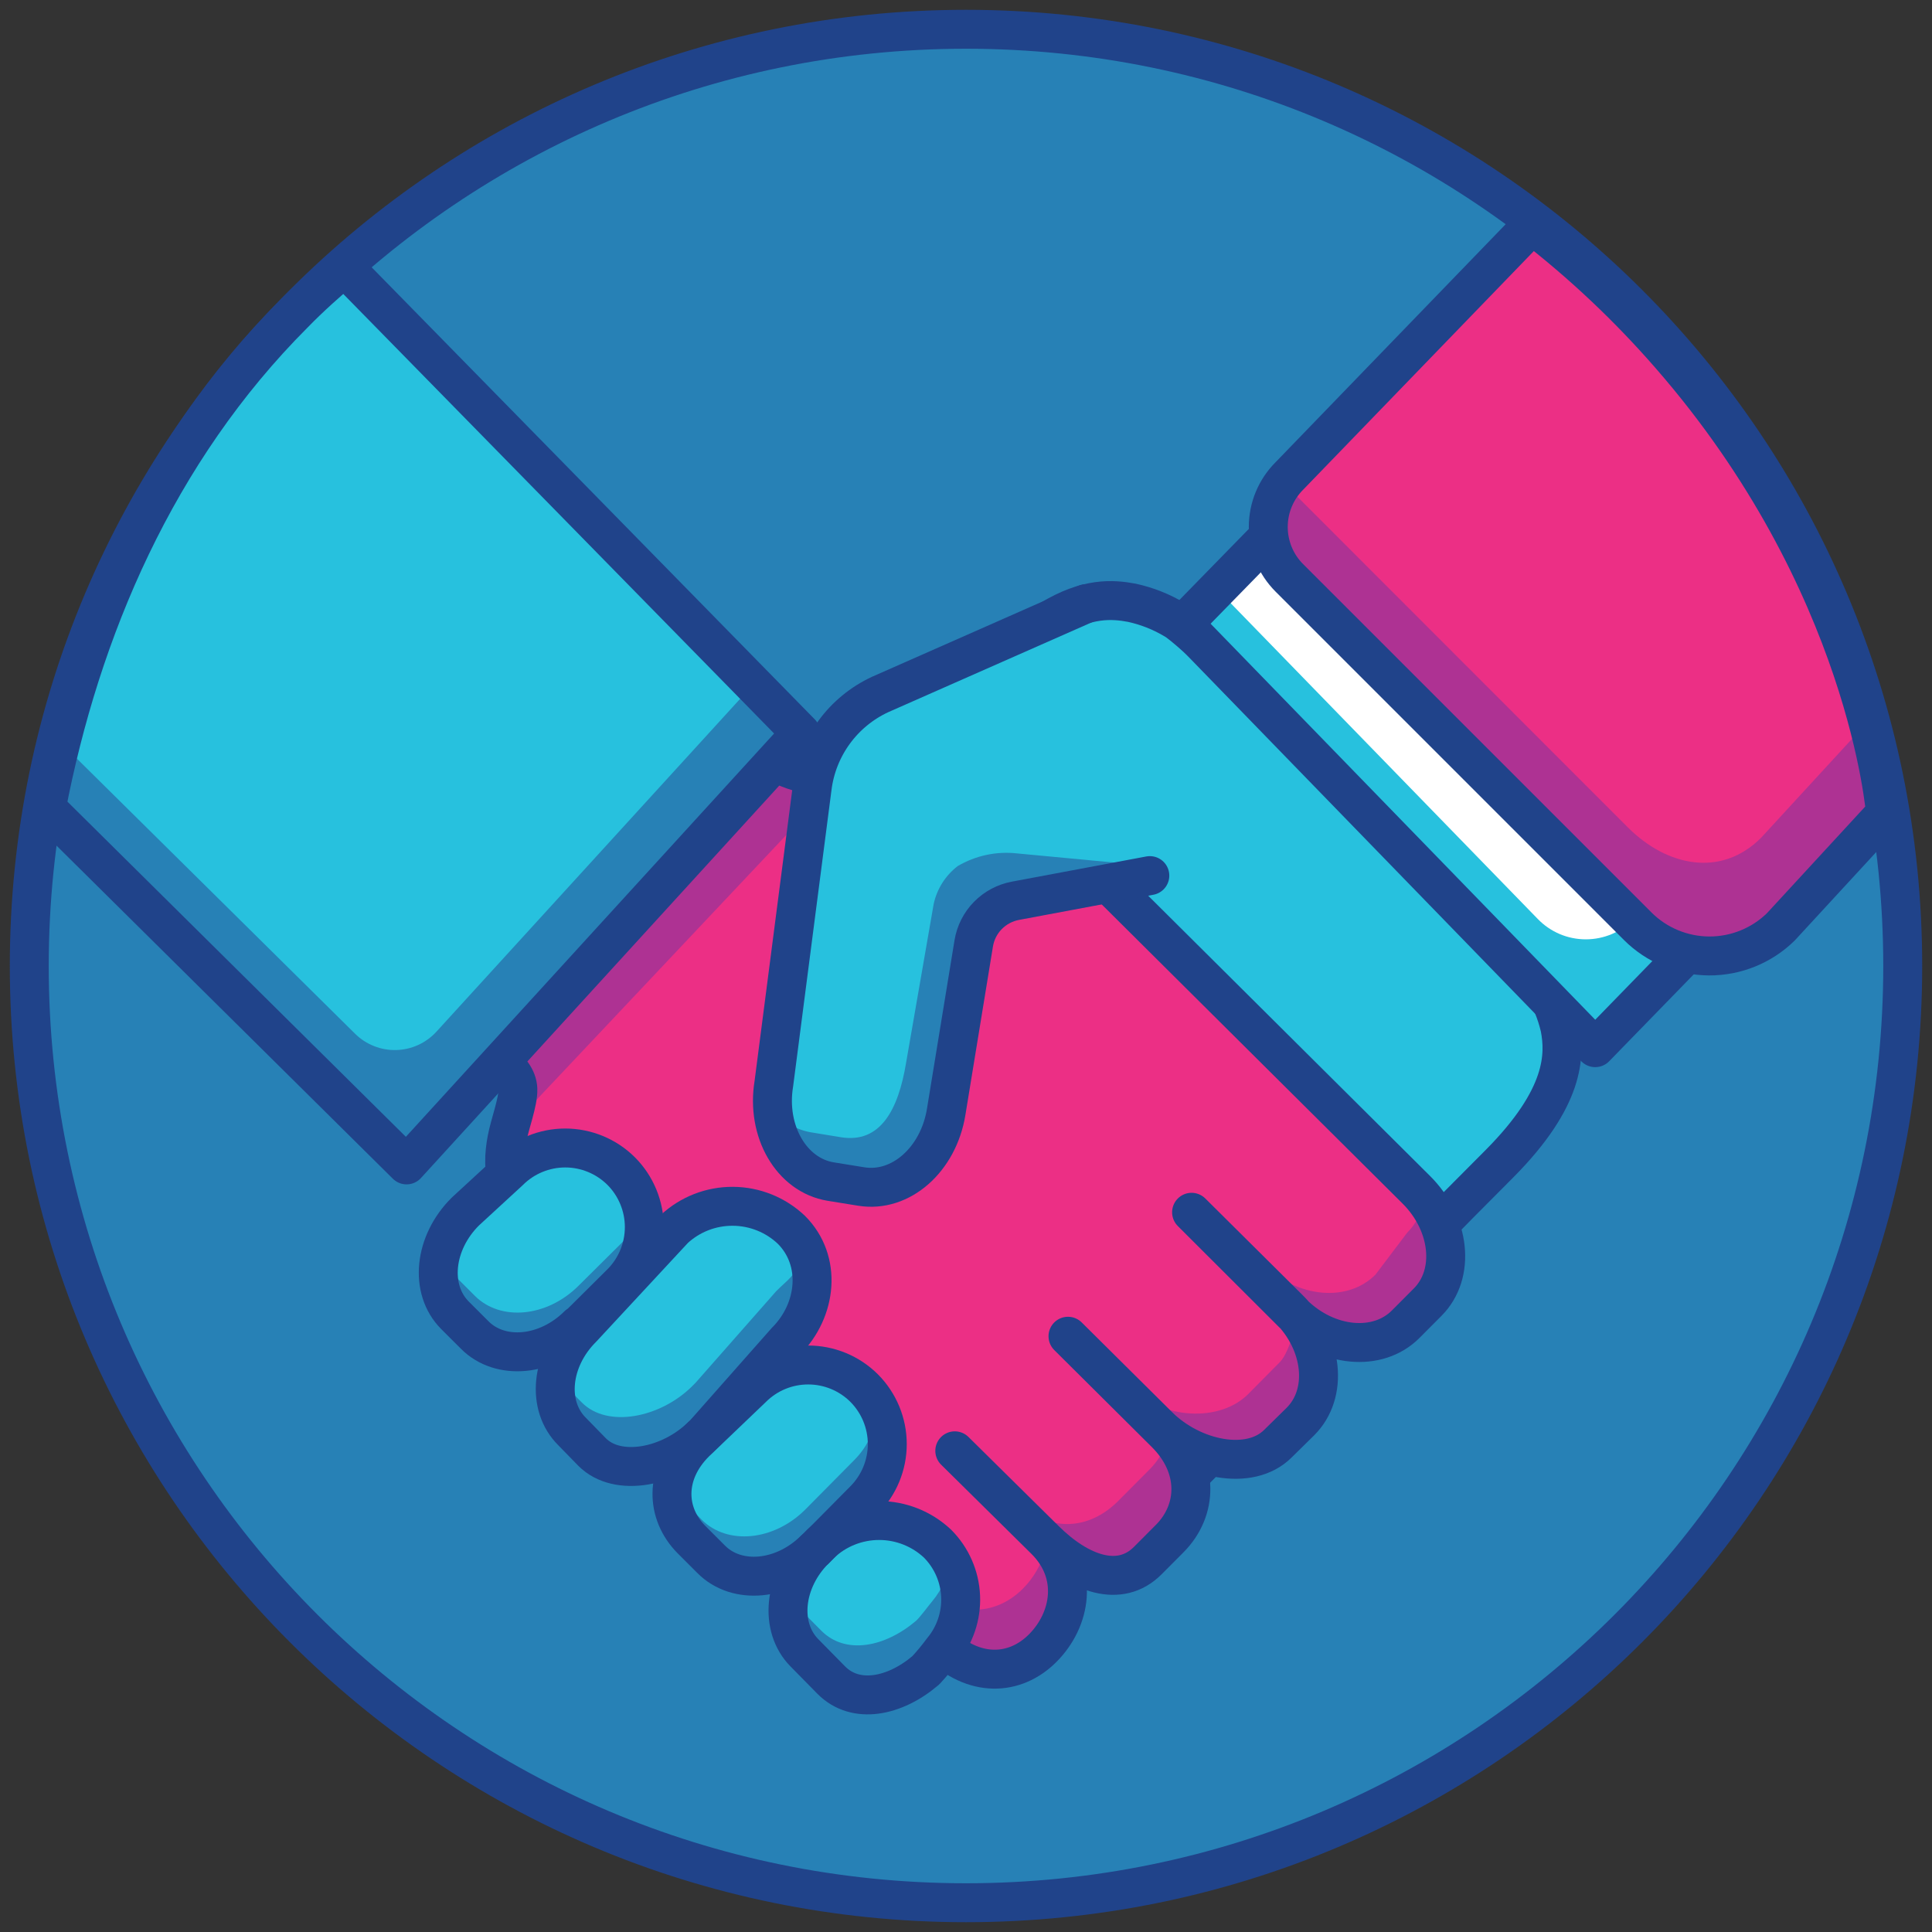
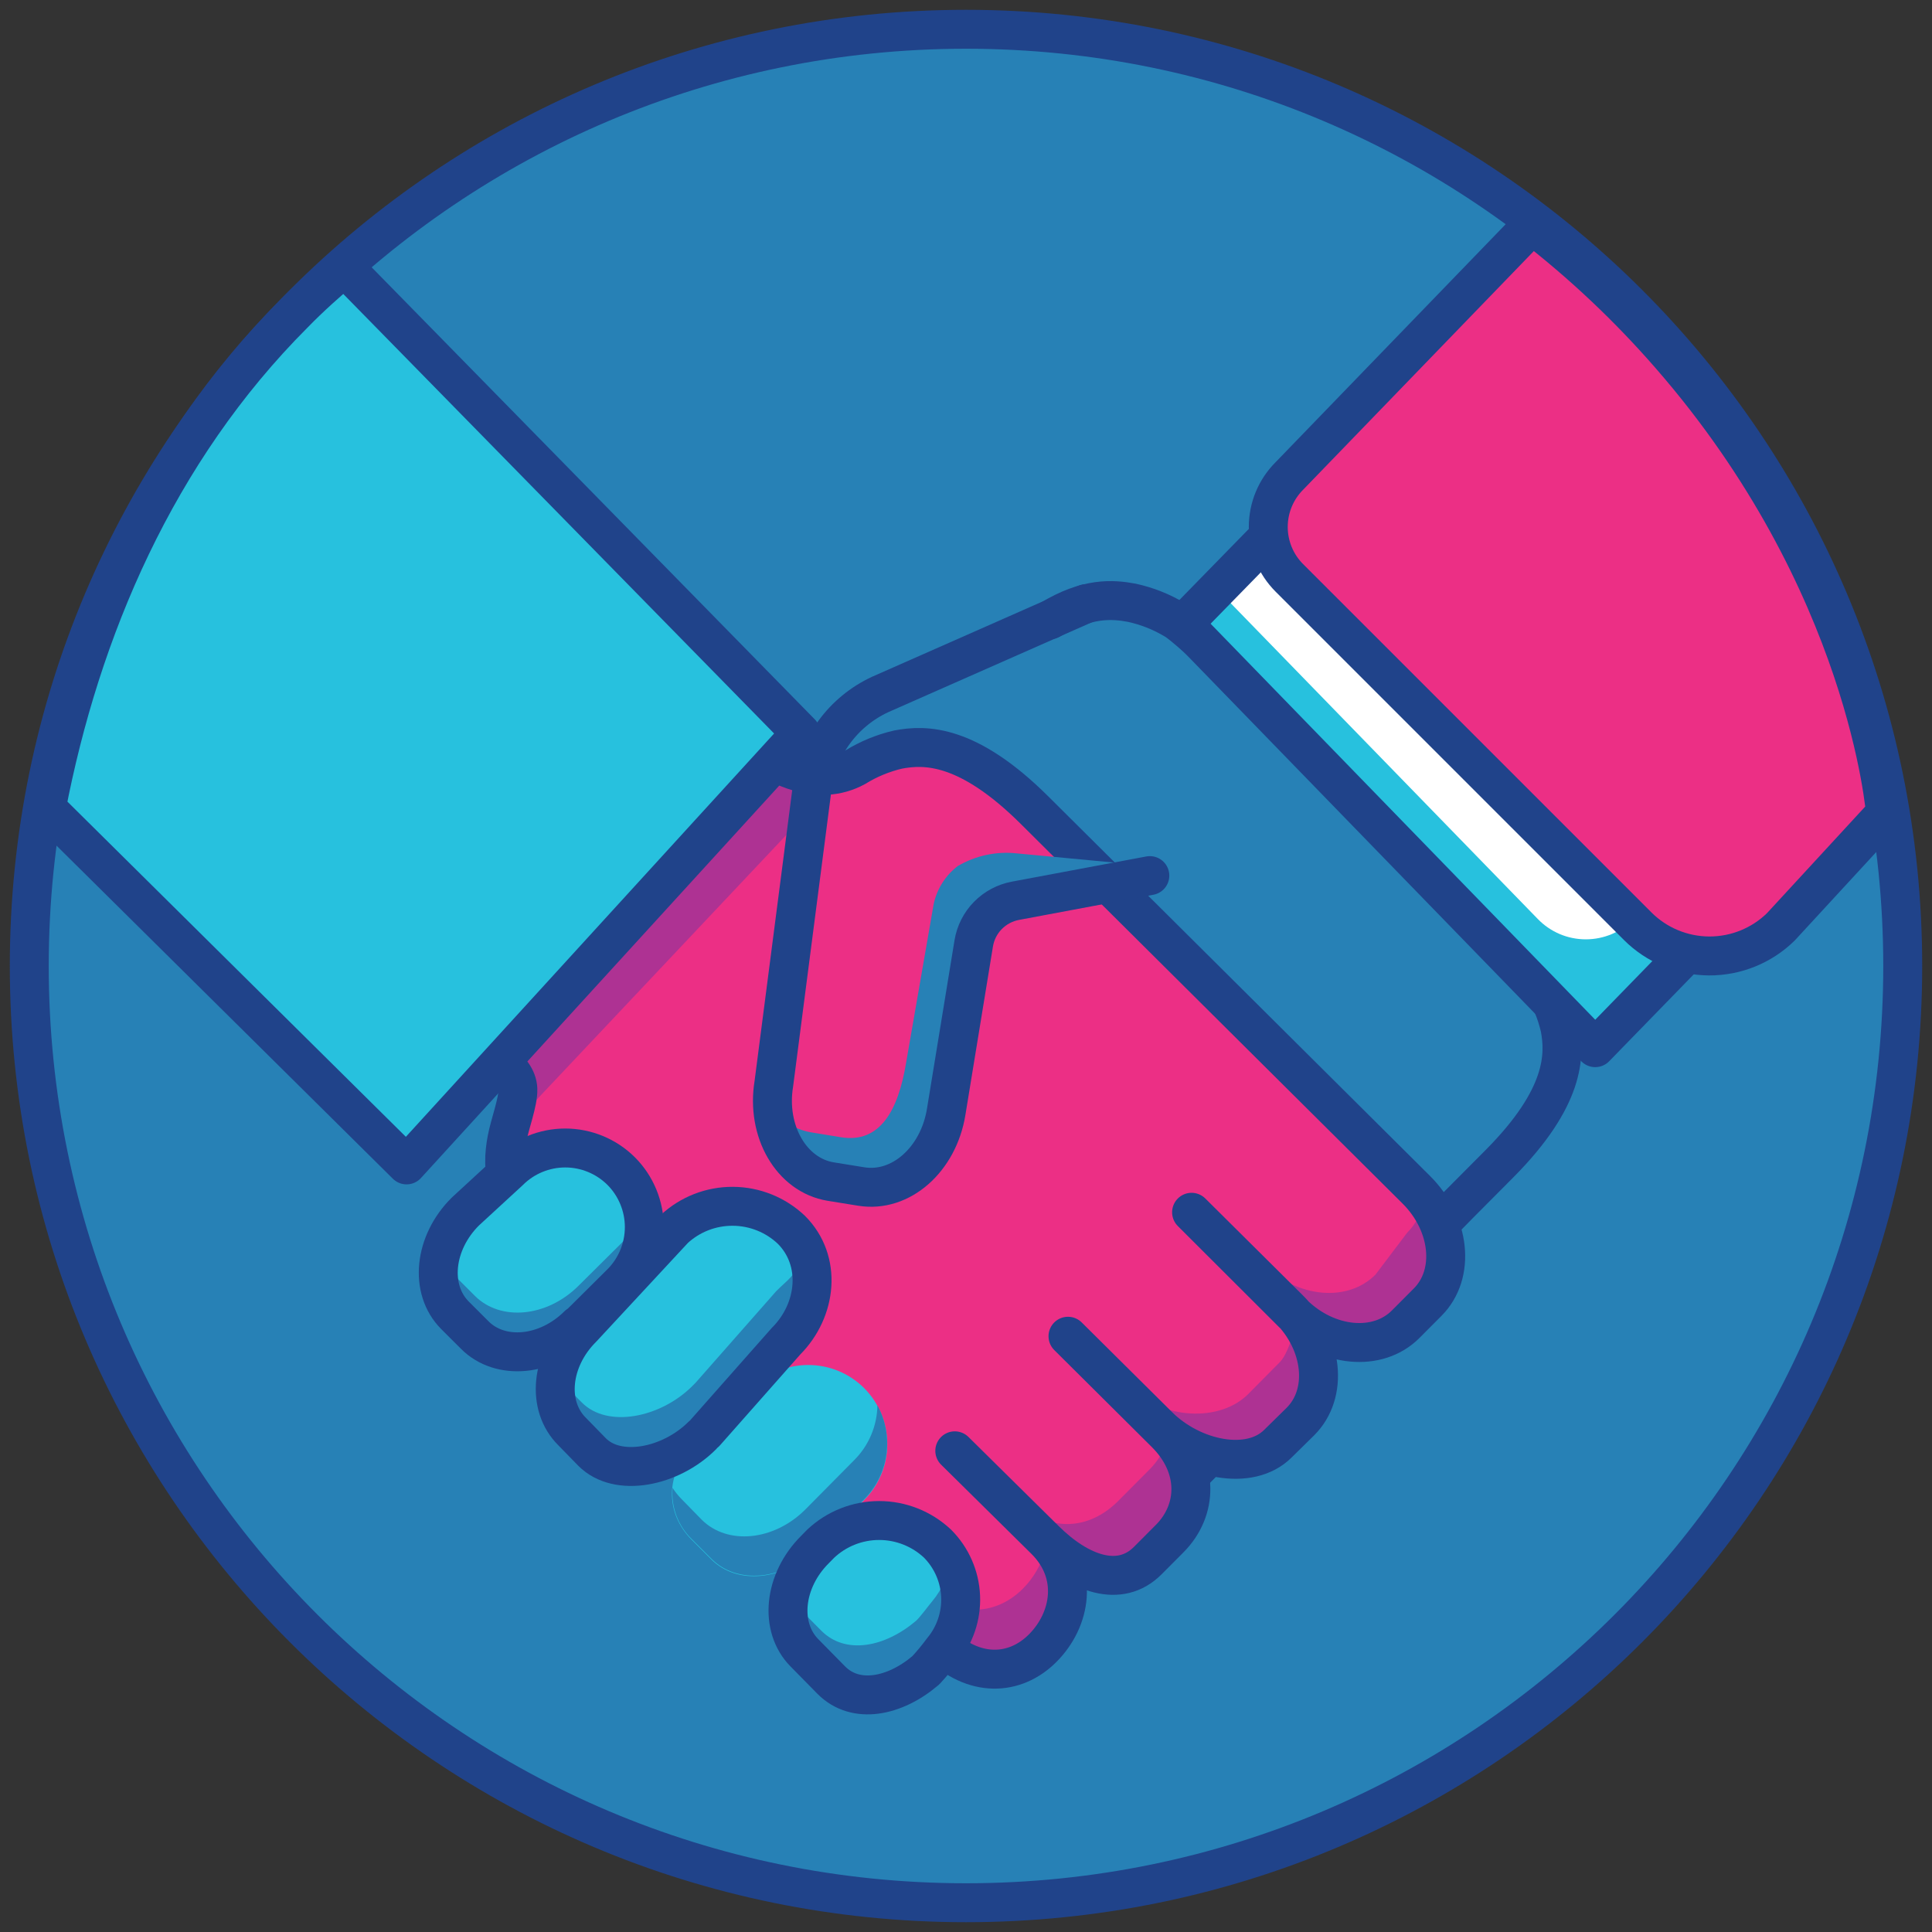
<svg xmlns="http://www.w3.org/2000/svg" width="66" height="66" viewBox="0 0 66 66" fill="none">
  <rect x="0" y="0" width="66" height="66" fill="#333333" stroke="none" />
  <path d="M33 65C50.673 65 65 50.673 65 33C65 15.327 50.673 1 33 1C15.327 1 1 15.327 1 33C1 50.673 15.327 65 33 65Z" fill="#2781B6" stroke="#20438A" stroke-width="1.33" stroke-linecap="round" stroke-linejoin="round" />
-   <path d="M35.871 21.174C37.137 20.399 38.011 20.47 38.667 20.592C39.184 20.705 39.68 20.901 40.133 21.174C41.118 21.716 52.138 32.658 52.69 33.643C52.966 34.093 53.168 34.585 53.289 35.099C53.469 36.037 53.476 37.489 51.221 39.757L49.84 41.145L49.467 41.525L38.654 52.413C38.317 52.773 37.901 53.049 37.438 53.219C36.975 53.389 36.479 53.448 35.989 53.391" fill="#27C1DE" />
  <path d="M35.871 21.174C37.137 20.399 38.011 20.47 38.667 20.592C39.184 20.705 39.68 20.901 40.133 21.174C41.118 21.716 52.138 32.658 52.69 33.643C52.966 34.093 53.168 34.585 53.289 35.099C53.469 36.037 53.476 37.489 51.221 39.757L49.84 41.145L49.467 41.525L38.654 52.413C38.317 52.773 37.901 53.049 37.438 53.219C36.975 53.389 36.479 53.448 35.989 53.391" stroke="#20438A" stroke-width="1.33" stroke-linecap="round" stroke-linejoin="round" />
  <path d="M20.636 20.328L25.829 25.498C26.141 25.82 26.515 26.074 26.93 26.244C27.344 26.414 27.789 26.497 28.237 26.486C28.583 26.468 28.921 26.372 29.225 26.205C29.675 25.928 30.166 25.725 30.681 25.606C31.619 25.427 33.071 25.42 35.34 27.675L48.377 40.638C49.548 41.799 49.731 43.522 48.77 44.484L48.022 45.235C47.067 46.197 45.344 46.034 44.172 44.873L40.706 41.413L44.033 44.717C45.202 45.879 45.388 47.602 44.423 48.563L43.658 49.315C42.703 50.276 40.739 49.873 39.571 48.712L36.484 45.648L39.808 48.953C40.98 50.114 40.915 51.597 39.961 52.558L39.212 53.31C38.258 54.271 36.873 53.77 35.702 52.609L32.617 49.562L35.702 52.609C36.873 53.77 36.579 55.338 35.624 56.299C34.669 57.261 33.254 57.315 32.072 56.14L19.414 43.573C17.071 41.244 17.142 39.866 17.315 38.928C17.41 38.407 17.708 37.642 17.691 37.205C17.664 36.457 16.645 36.003 15.998 35.373L10.818 30.2L20.636 20.328Z" fill="#EC2F85" />
  <path d="M17.352 35.173C17.325 34.425 16.306 33.968 15.659 33.339L11.661 29.347L10.818 30.2L16.012 35.373C16.35 35.712 16.783 35.986 17.129 36.287C17.252 35.927 17.327 35.553 17.352 35.173Z" fill="#AE3293" />
  <path d="M34.947 54.268C33.992 55.229 32.577 55.284 31.395 54.109L19.075 41.538C18.344 40.858 17.736 40.056 17.278 39.169C17.146 40.099 17.278 41.433 19.414 43.57L32.072 56.137C33.24 57.298 34.669 57.257 35.624 56.296C36.474 55.439 36.46 54.102 35.692 52.998C35.555 53.478 35.298 53.915 34.947 54.268Z" fill="#AE3293" />
  <path d="M48.624 41.095C48.541 41.479 48.35 41.832 48.072 42.11L46.989 43.542C46.041 44.497 44.335 44.342 43.167 43.204C43.803 43.928 44.423 44.49 44.318 45.286C45.438 46.058 47.179 46.068 48.005 45.235L48.753 44.484C49.505 43.725 49.213 42.165 48.624 41.095Z" fill="#AE3293" />
  <path d="M39.284 50.185L38.197 51.278C37.242 52.24 35.857 52.416 34.686 51.255C35.4 51.962 36.243 52.822 36.04 53.604C37.13 54.529 38.339 54.18 39.202 53.31L39.95 52.558C40.763 51.739 40.587 50.205 39.896 49.149C39.781 49.539 39.57 49.895 39.284 50.185Z" fill="#AE3293" />
  <path d="M43.725 46.529L42.642 47.622C41.687 48.584 39.724 48.519 38.552 47.358L35.468 44.291L38.793 47.598C39.527 48.326 40.113 48.844 39.961 49.63C41.102 50.327 42.882 50.107 43.658 49.325L44.406 48.574C45.157 47.812 44.866 46.241 44.277 45.188C44.189 45.55 43.996 46.244 43.725 46.529Z" fill="#AE3293" />
  <path d="M17.125 36.287L26.385 26.087L28.074 27.238L17.755 38.18L17.125 36.287Z" fill="#AE3293" />
  <path d="M20.636 20.328L25.829 25.498C26.141 25.82 26.515 26.074 26.93 26.244C27.344 26.414 27.789 26.497 28.237 26.486C28.583 26.468 28.921 26.372 29.225 26.205C29.675 25.928 30.166 25.725 30.681 25.606C31.619 25.427 33.071 25.42 35.34 27.675L48.377 40.638C49.548 41.799 49.731 43.522 48.77 44.484L48.022 45.235C47.067 46.197 45.344 46.034 44.172 44.873L40.706 41.413L44.033 44.717C45.202 45.879 45.388 47.602 44.423 48.563L43.658 49.315C42.703 50.276 40.739 49.873 39.571 48.712L36.484 45.648L39.808 48.953C40.98 50.114 40.915 51.597 39.961 52.558L39.212 53.31C38.258 54.271 36.873 53.77 35.702 52.609L32.617 49.562L35.702 52.609C36.873 53.77 36.579 55.338 35.624 56.299C34.669 57.261 33.254 57.315 32.072 56.14L19.414 43.573C17.071 41.244 17.142 39.866 17.315 38.928C17.41 38.407 17.708 37.642 17.691 37.205C17.664 36.457 16.645 36.003 15.998 35.373L10.818 30.2L20.636 20.328Z" stroke="#20438A" stroke-width="1.33" stroke-linecap="round" stroke-linejoin="round" />
  <path d="M1.582 27.607L13.889 39.795L27.36 25.041L11.763 9.129C11.174 9.636 10.595 10.144 10.033 10.723C5.34 15.419 2.747 21.533 1.582 27.607Z" fill="#27C1DE" />
  <path d="M40.428 21.306L54.495 35.79L59.705 30.437L45.442 16.174L40.428 21.306Z" fill="white" />
  <path d="M32.187 56.384C32.621 55.865 32.845 55.203 32.816 54.528C32.786 53.853 32.505 53.213 32.028 52.734C31.488 52.226 30.774 51.943 30.032 51.943C29.291 51.943 28.577 52.226 28.037 52.734L27.844 52.931C26.767 54 26.608 55.585 27.485 56.468L28.402 57.4C29.228 58.229 30.562 57.968 31.625 57.061C31.825 56.846 32.013 56.62 32.187 56.384V56.384Z" fill="#27C1DE" />
  <path d="M24.096 48.936L26.855 45.814C27.908 44.758 28.091 43.069 27.035 42.012C26.495 41.5 25.781 41.213 25.037 41.209C24.293 41.204 23.575 41.483 23.03 41.989L19.888 45.374C18.815 46.444 18.652 48.025 19.549 48.909L20.226 49.603C21.103 50.486 22.908 50.117 23.984 49.047" fill="#27C1DE" />
  <path d="M19.759 45.283L21.222 43.83C21.727 43.323 22.011 42.636 22.011 41.919C22.011 41.203 21.727 40.516 21.222 40.008C20.714 39.502 20.026 39.217 19.309 39.217C18.592 39.217 17.904 39.502 17.396 40.008L15.896 41.389C14.82 42.459 14.661 44.04 15.537 44.927L16.215 45.604C17.091 46.488 18.676 46.339 19.752 45.266" fill="#27C1DE" />
  <path d="M32.458 53.303C32.393 53.817 32.181 54.301 31.849 54.698C31.747 54.816 31.422 55.26 31.287 55.375C30.224 56.272 28.89 56.536 28.064 55.714L27.146 54.789C27.08 54.722 27.019 54.649 26.963 54.573C26.888 54.91 26.896 55.26 26.987 55.594C27.078 55.927 27.249 56.233 27.485 56.485L28.402 57.4C29.228 58.229 30.562 57.968 31.625 57.061C31.825 56.846 32.013 56.62 32.187 56.384C32.541 55.959 32.757 55.437 32.806 54.886C32.854 54.335 32.733 53.783 32.458 53.303V53.303Z" fill="#2781B6" />
  <path d="M27.844 52.937L29.52 51.245C30.026 50.737 30.311 50.049 30.311 49.332C30.311 48.615 30.026 47.927 29.52 47.419V47.419C29.012 46.913 28.325 46.63 27.609 46.63C26.892 46.63 26.205 46.913 25.698 47.419L23.758 49.274C22.681 50.344 22.742 51.705 23.619 52.592L24.296 53.269C25.173 54.153 26.757 54.004 27.834 52.931" fill="#27C1DE" />
  <path d="M29.974 48.011C29.962 48.714 29.678 49.384 29.181 49.88L27.505 51.573C26.429 52.643 24.844 52.792 23.968 51.912L23.29 51.218C23.172 51.099 23.067 50.969 22.976 50.828C22.949 51.15 22.994 51.473 23.107 51.775C23.22 52.077 23.398 52.35 23.629 52.575L24.306 53.252C25.183 54.136 26.767 53.987 27.844 52.914L29.52 51.221C29.931 50.806 30.198 50.27 30.28 49.692C30.361 49.113 30.254 48.524 29.974 48.011V48.011Z" fill="#2781B6" />
  <path d="M26.517 44.108L23.757 47.243L23.639 47.361C22.562 48.428 20.758 48.8 19.878 47.913L19.201 47.236C18.977 47.013 19.16 47.084 19.069 46.789C18.949 47.156 18.93 47.547 19.013 47.923C19.096 48.299 19.277 48.646 19.539 48.929L20.216 49.623C21.093 50.507 22.898 50.138 23.974 49.068L24.093 48.949L26.852 45.828C27.597 45.083 27.563 44.02 27.309 43.089C27.18 43.57 26.909 43.715 26.517 44.108Z" fill="#2781B6" />
  <path d="M57.877 28.595L55.812 31.395C55.599 31.615 55.344 31.789 55.063 31.909C54.781 32.028 54.479 32.089 54.173 32.089C53.867 32.089 53.565 32.028 53.283 31.909C53.002 31.789 52.747 31.615 52.534 31.395L41.907 20.467L40.428 21.306L54.491 35.79L59.702 30.437L57.877 28.595Z" fill="#27C1DE" />
  <path d="M21.222 42.476L19.759 43.928C18.683 44.998 17.098 45.147 16.221 44.267L15.544 43.59C15.327 43.37 15.166 43.101 15.077 42.804C14.958 43.171 14.939 43.563 15.021 43.939C15.103 44.316 15.284 44.664 15.544 44.947L16.221 45.625C17.098 46.508 18.683 46.359 19.759 45.286L21.222 43.834C21.554 43.5 21.794 43.086 21.917 42.632C22.041 42.178 22.044 41.699 21.926 41.244C21.806 41.71 21.563 42.136 21.222 42.476V42.476Z" fill="#2781B6" />
  <path d="M32.187 56.384C32.621 55.865 32.845 55.203 32.816 54.528C32.786 53.853 32.505 53.213 32.028 52.734C31.488 52.226 30.774 51.943 30.032 51.943C29.291 51.943 28.577 52.226 28.037 52.734L27.844 52.931C26.767 54 26.608 55.585 27.485 56.468L28.402 57.4C29.228 58.229 30.562 57.968 31.625 57.061C31.825 56.846 32.013 56.62 32.187 56.384V56.384Z" stroke="#20438A" stroke-width="1.33" stroke-linecap="round" stroke-linejoin="round" />
-   <path d="M27.844 52.937L29.52 51.245C30.026 50.737 30.311 50.049 30.311 49.332C30.311 48.615 30.026 47.927 29.52 47.419V47.419C29.012 46.913 28.325 46.63 27.609 46.63C26.892 46.63 26.205 46.913 25.698 47.419L23.758 49.274C22.681 50.344 22.742 51.705 23.619 52.592L24.296 53.269C25.173 54.153 26.757 54.004 27.834 52.931" stroke="#20438A" stroke-width="1.33" stroke-linecap="round" stroke-linejoin="round" />
  <path d="M24.096 48.936L26.855 45.814C27.908 44.758 28.091 43.069 27.035 42.012C26.495 41.5 25.781 41.213 25.037 41.209C24.293 41.204 23.575 41.483 23.03 41.989L19.888 45.374C18.815 46.444 18.652 48.025 19.549 48.909L20.226 49.603C21.103 50.486 22.908 50.117 23.984 49.047" stroke="#20438A" stroke-width="1.33" stroke-linecap="round" stroke-linejoin="round" />
  <path d="M19.759 45.283L21.222 43.83C21.727 43.323 22.011 42.636 22.011 41.919C22.011 41.203 21.727 40.516 21.222 40.008C20.714 39.502 20.026 39.217 19.309 39.217C18.592 39.217 17.904 39.502 17.396 40.008L15.896 41.389C14.82 42.459 14.661 44.04 15.537 44.927L16.215 45.604C17.091 46.488 18.676 46.339 19.752 45.266" stroke="#20438A" stroke-width="1.33" stroke-linecap="round" stroke-linejoin="round" />
-   <path d="M37.086 20.626L30.061 23.727C29.439 24.017 28.9 24.46 28.495 25.015C28.09 25.57 27.832 26.218 27.746 26.899L26.436 37.019C26.168 38.647 27.038 40.143 28.375 40.364L29.422 40.533C30.776 40.753 32.059 39.608 32.323 37.983L33.264 32.228C33.323 31.868 33.491 31.535 33.746 31.275C34.002 31.014 34.331 30.839 34.689 30.772L39.28 29.912" fill="#27C1DE" />
  <path d="M39.28 29.581L34.747 29.154C34.041 29.074 33.328 29.227 32.716 29.587C32.298 29.908 32.008 30.366 31.896 30.881L30.955 36.297C30.688 37.926 30.068 39.067 28.728 38.85L27.681 38.678C27.174 38.584 26.717 38.313 26.392 37.912C26.503 39.162 27.279 40.184 28.369 40.364L29.415 40.533C30.769 40.753 32.052 39.609 32.316 37.983L33.258 32.228C33.316 31.868 33.485 31.535 33.74 31.275C33.995 31.014 34.324 30.839 34.683 30.772L39.273 29.912" fill="#2781B6" />
  <path d="M37.086 20.626L30.061 23.727C29.439 24.017 28.9 24.46 28.495 25.015C28.09 25.57 27.832 26.218 27.746 26.899L26.436 37.019C26.168 38.647 27.038 40.143 28.375 40.364L29.422 40.533C30.776 40.753 32.059 39.608 32.323 37.983L33.264 32.228C33.323 31.868 33.491 31.535 33.746 31.275C34.002 31.014 34.331 30.839 34.689 30.772L39.28 29.912" stroke="#20438A" stroke-width="1.33" stroke-linecap="round" stroke-linejoin="round" />
  <path d="M40.428 21.306L54.495 35.79L59.705 30.437L45.442 16.174L40.428 21.306Z" stroke="#20438A" stroke-width="1.33" stroke-linecap="round" stroke-linejoin="round" />
  <path d="M44.047 19.742L55.944 31.639C56.592 32.287 57.469 32.652 58.385 32.657C59.301 32.661 60.182 32.304 60.836 31.663L64.411 27.783C64.411 27.783 63.825 19.888 57.047 12.125C55.626 10.494 54.049 9.006 52.338 7.683L44.054 16.252C43.824 16.48 43.641 16.752 43.516 17.051C43.391 17.35 43.327 17.671 43.326 17.996C43.325 18.32 43.389 18.641 43.512 18.941C43.636 19.241 43.818 19.513 44.047 19.742V19.742Z" fill="#EC2F85" />
-   <path d="M63.656 24.103C63.717 24.509 63.734 24.733 63.734 24.733L60.159 28.622C58.804 29.977 56.953 29.611 55.605 28.26L43.922 16.57C43.465 17.491 43.278 18.974 44.047 19.742L55.944 31.639C56.592 32.287 57.469 32.652 58.385 32.657C59.301 32.661 60.182 32.304 60.836 31.663L64.411 27.783C64.274 26.535 64.021 25.303 63.656 24.103Z" fill="#AE3293" />
-   <path d="M25.741 23.372L14.908 35.245C14.733 35.436 14.521 35.59 14.285 35.698C14.049 35.806 13.794 35.864 13.535 35.871C13.275 35.878 13.018 35.832 12.777 35.736C12.535 35.641 12.316 35.498 12.132 35.316L2.077 25.372C1.887 26.114 1.738 26.855 1.582 27.597L13.889 39.785L27.36 25.03L25.741 23.372Z" fill="#2781B6" />
  <path d="M44.047 19.742L55.944 31.639C56.592 32.287 57.469 32.652 58.385 32.657C59.301 32.661 60.182 32.304 60.836 31.663L64.411 27.783C64.411 27.783 63.825 19.888 57.047 12.125C55.626 10.494 54.049 9.006 52.338 7.683L44.054 16.252C43.824 16.48 43.641 16.752 43.516 17.051C43.391 17.35 43.327 17.671 43.326 17.996C43.325 18.32 43.389 18.641 43.512 18.941C43.636 19.241 43.818 19.513 44.047 19.742V19.742Z" stroke="#20438A" stroke-width="1.33" stroke-linecap="round" stroke-linejoin="round" />
  <path d="M1.582 27.607L13.889 39.795L27.36 25.041L11.763 9.129C11.174 9.636 10.595 10.144 10.033 10.723C5.34 15.419 2.747 21.533 1.582 27.607Z" stroke="#20438A" stroke-width="1.33" stroke-linecap="round" stroke-linejoin="round" />
</svg>